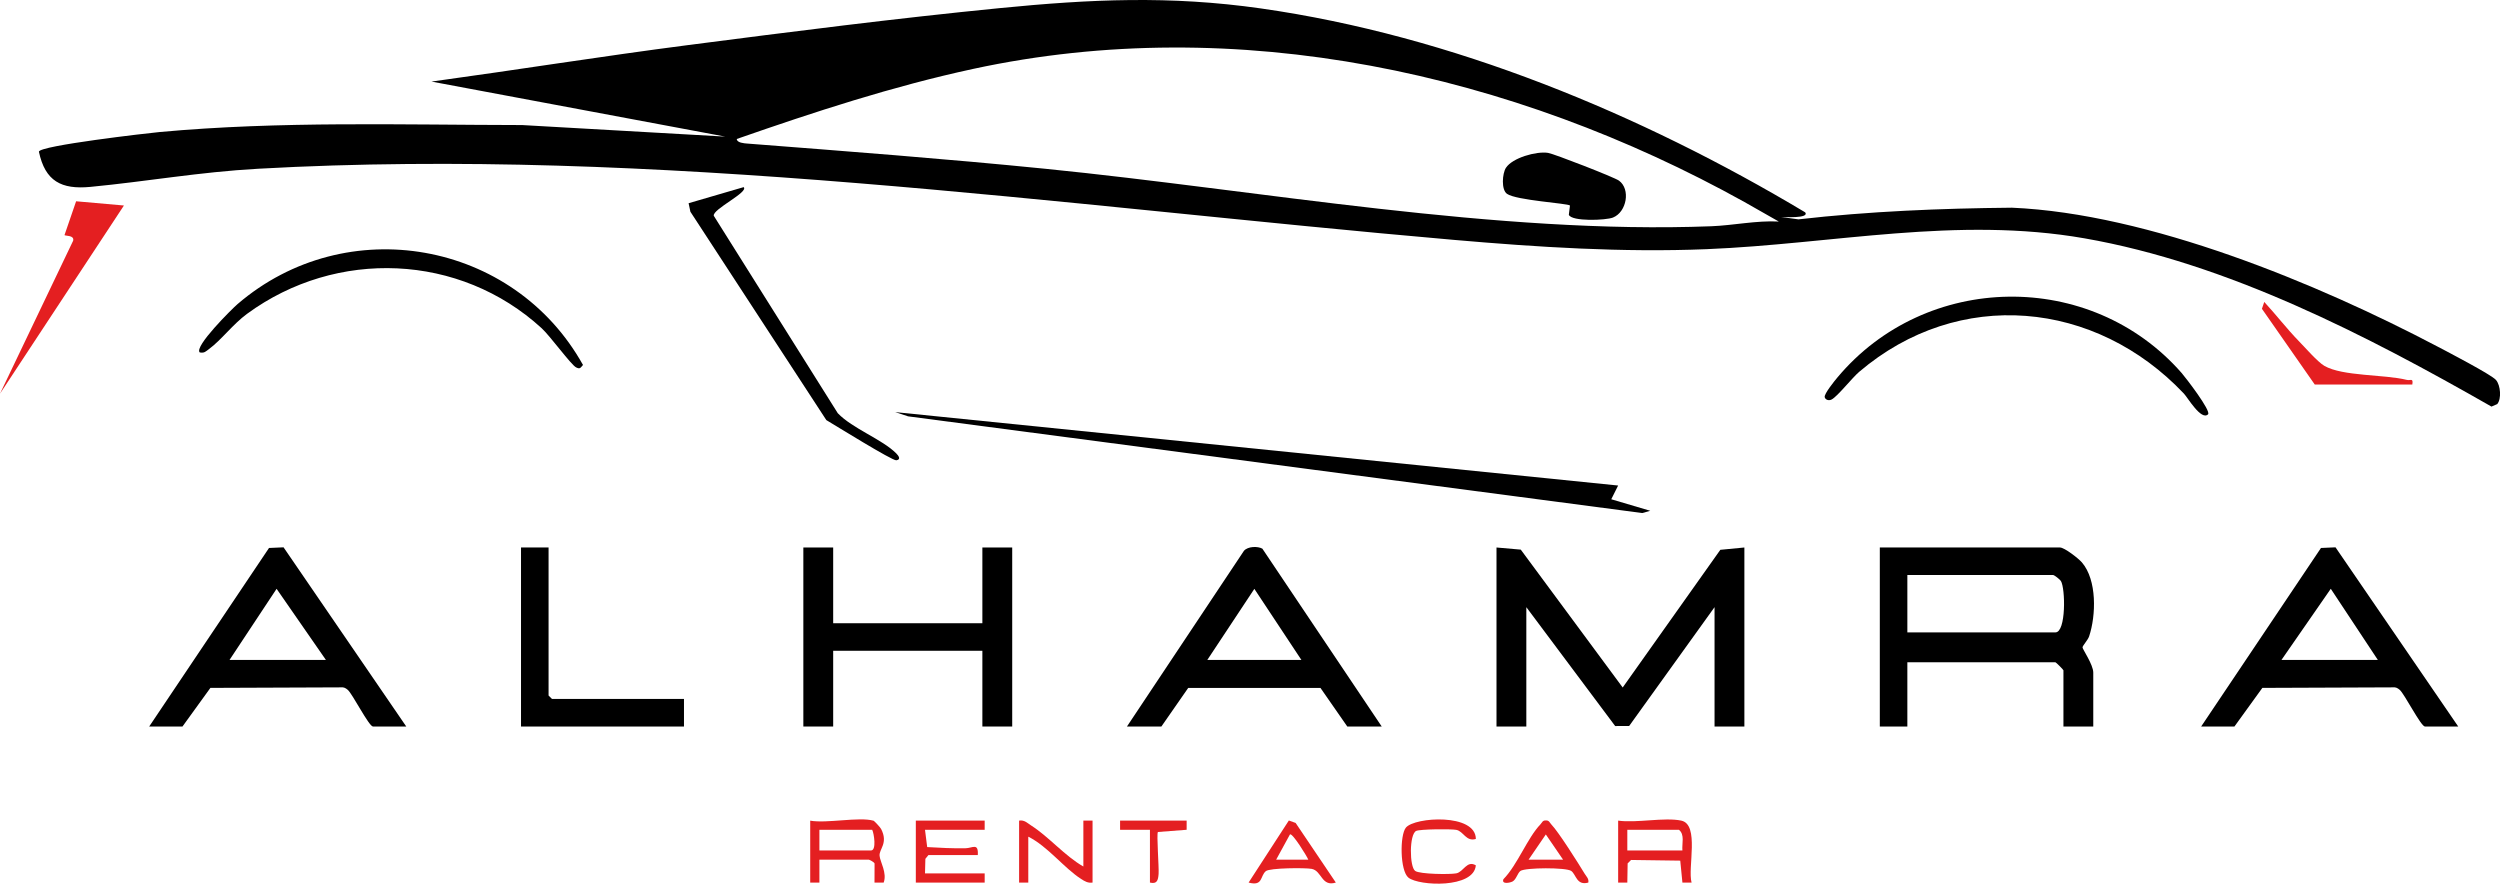
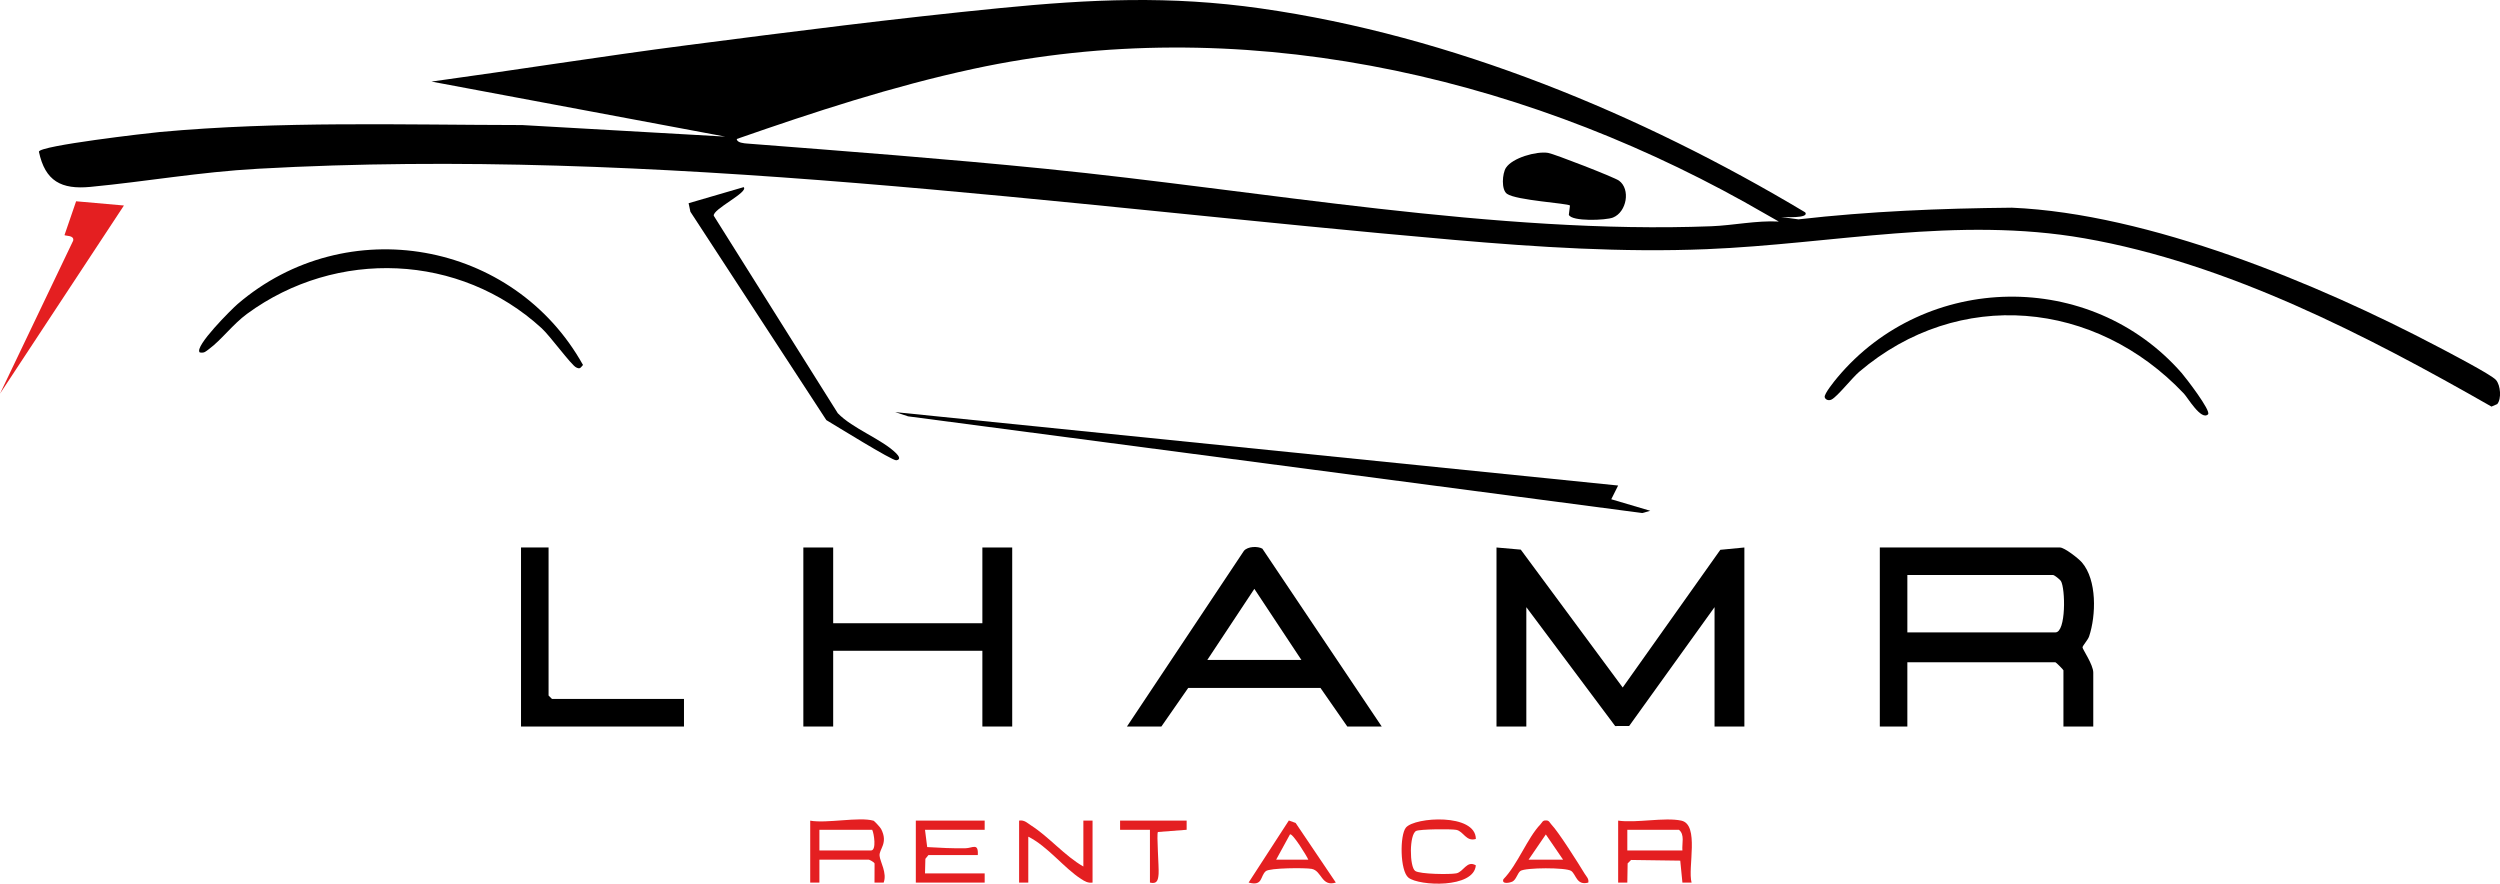
<svg xmlns="http://www.w3.org/2000/svg" id="Layer_2" data-name="Layer 2" viewBox="0 0 1088.51 384.77">
  <defs>
    <style>
      .cls-1 {
        fill: #e41f21;
      }
    </style>
  </defs>
  <g id="Layer_1-2" data-name="Layer 1">
    <path d="M775.51,94.48l7.53,1.03c30.83-3.52,61.88-4.78,92.94-5.08,59.56,2.56,132.86,32.86,185.36,60.48,4.25,2.24,23.43,12.2,25.43,14.54s2.45,8.21.54,10.49l-2.51,1.09c-54.29-31-114.89-62.36-177.2-73.26-55.56-9.72-109.43,2.47-164.54,4.72-36.66,1.5-73.52-.88-109.97-4.04-172.23-14.97-347.62-40.66-520.68-30.98-25.91,1.45-48.15,5.51-73.05,7.9-12.64,1.21-19.71-2.48-22.42-15.33.28-2.65,47.58-8.09,52.51-8.55,52.58-4.83,105.26-3.12,157.93-3.04l88.4,5.03-127.91-23.96c37.18-5.1,74.32-11.05,111.55-15.87,45.06-5.84,90.6-11.65,135.8-16.11,39.61-3.9,74.1-5.52,113.77.13,83.14,11.84,165.53,46,237.01,88.79,1.96,2.76-9.42,2.01-10.5,2.02ZM774.5,96.46l-14.97-8.51C658.51,31.79,538.45,5.21,423.71,30c-35.02,7.57-69.17,18.74-102.91,30.51,0,1.68,3.33,1.9,4.48,1.99,43.38,3.37,86.63,6.65,129.92,10.99,93.58,9.38,196.56,28.61,289.86,25.02,9.65-.37,19.68-2.57,29.44-2.05Z" />
    <polygon points="651.58 238.38 662.15 239.31 706.53 299.34 749.04 239.39 759.51 238.38 759.51 316.33 746.52 316.33 746.52 264.36 709.34 316.1 703.25 316.12 664.57 264.36 664.57 316.33 651.58 316.33 651.58 238.38" />
    <path d="M911.42,316.33h-12.99v-24.48c0-.25-3.25-3.5-3.5-3.5h-64.46v27.98h-11.99v-77.95h78.45c1.95,0,8.02,4.74,9.52,6.47,6.65,7.67,6.2,23.09,3.17,32.21-.54,1.62-2.84,4.04-2.88,4.81s4.68,7.5,4.68,10.98v23.48ZM830.47,275.35h64.46c4.7,0,4.37-19.23,2.39-22.38-.45-.71-2.85-2.6-3.39-2.6h-63.46v24.98Z" />
    <polygon points="362.77 238.38 362.77 271.36 427.73 271.36 427.73 238.38 440.72 238.38 440.72 316.33 427.73 316.33 427.73 283.35 362.77 283.35 362.77 316.33 349.78 316.33 349.78 238.38 362.77 238.38" />
    <path d="M601.61,316.33h-14.99l-11.68-16.8h-57.59s-11.68,16.8-11.68,16.8h-14.99l50.93-76.49c1.68-1.99,6-2.08,8.03-.95l51.97,77.44ZM566.64,287.35l-20.49-30.96-20.49,30.96h40.97Z" />
-     <path d="M958.39,316.33l52.17-77.74,6.33-.28,53.43,78.02h-14.49c-1.75,0-8.95-14.27-11-15.98-.94-.79-1.66-1.19-2.93-1.07l-56.86.23-12.16,16.82h-14.49ZM993.36,287.35h41.97l-20.5-30.99-21.48,30.99Z" />
-     <path d="M64.96,316.33l52.17-77.74,6.33-.28,53.43,78.02h-14.49c-1.75,0-8.95-14.27-11-15.98-.94-.79-1.66-1.19-2.93-1.07l-56.86.23-12.16,16.82h-14.49ZM141.91,287.35l-21.48-30.98-20.5,30.98h41.97Z" />
    <polygon points="704.54 211.4 701.55 217.38 718.53 222.4 715.06 223.38 395.39 181.28 389.76 179.43 704.54 211.4" />
    <polygon points="238.85 238.38 238.85 302.84 240.35 304.33 297.81 304.33 297.81 316.33 226.85 316.33 226.85 238.38 238.85 238.38" />
    <path d="M961.38,180.41c-2.97,2.83-8.79-7.22-10.47-9-38.43-40.67-98.03-46.48-141.44-9.49-3.04,2.59-9.43,10.71-11.97,12.02-1.36.7-2.8.04-3.02-1.04-.29-1.42,4.29-7.05,5.49-8.49,38.48-46.04,110.32-47.25,149.93-2,1.66,1.9,12.99,16.55,11.48,18Z" />
    <path d="M86.95,153.43c-2.51-2.51,14-18.89,16.46-21.01,47.37-40.71,120.27-27.67,150.43,26.49-1.11,1.21-1.25,1.94-3.02,1.04-2.17-1.1-11.3-13.67-14.96-17.02-35.65-32.67-89.38-34.78-128.26-6.31-6.21,4.55-11.24,11.43-16.61,15.37-1.37,1-2.02,1.88-4.04,1.45Z" />
    <path d="M323.79,81.48c2.37,2.18-13.64,9.62-13.01,12.47l53.99,85.96c6.46,6.74,19.27,11.3,25.47,17.51,1.06,1.06,2.17,2.7,0,2.99-1.74.23-26.73-15.3-30.45-17.5l-59.19-90.72-.78-3.71,23.98-7Z" />
    <path class="cls-1" d="M53.96,89.48L0,171.41l31.85-66.61c.61-2.46-3.37-1.99-3.77-2.43l5.06-14.73,20.82,1.84Z" />
    <path class="cls-1" d="M732.03,357.3c8.06,1.71,2.71,20.5,4.49,26.99h-3.99s-.94-9.56-.94-9.56l-21.41-.3-1.5,1.5-.14,8.36h-3.99v-26.99c7.89,1.15,20.19-1.55,27.48,0ZM732.53,370.29c-.28-3.01,1.11-6.87-1.5-8.99h-22.49v8.99h23.98Z" />
    <path class="cls-1" d="M380.26,357.3c.44.12,3.01,2.94,3.37,3.62,3.23,6.25-.93,8.74-.66,11.7.25,2.69,3.35,7.48,1.78,11.67h-3.99s.03-8.31.03-8.31c-.2-.66-2.26-1.68-2.53-1.68h-21.49v10s-4,0-4,0v-26.98c7.15,1.29,21.28-1.74,27.48,0ZM379.76,361.3h-22.99v8.99h22.49c2.45,0,1.28-7.48.5-8.99Z" />
    <path class="cls-1" d="M428.73,357.3v4h-25.98l.95,7.52c5.48.33,11.04.61,16.6.52,3.2-.05,5.75-2.55,5.44,2.95h-21.49l-1.34,1.65-.16,6.34h25.98v4h-29.98v-26.98h29.98Z" />
-     <path class="cls-1" d="M1007.85,167.42l-23-32.97,1.02-2.98c4.96,5.36,9.94,11.81,14.98,16.98,2.67,2.75,8.3,9.17,11.16,10.83,7.99,4.63,26.08,3.67,35.89,6.12,1.69.42,2.91-1,2.43,2.02h-42.47Z" />
    <path class="cls-1" d="M471.7,377.29v-19.99h4v26.98c-2,.28-3.35-.52-4.95-1.55-7.52-4.84-14.6-14.24-23.03-18.44v19.99h-4v-26.98c2.32-.4,3.61,1.08,5.32,2.17,7.68,4.92,14.58,13.2,22.66,17.81Z" />
    <path class="cls-1" d="M642.59,365.29c-4.29,1.28-5.35-3.36-8.52-3.97-2.25-.43-15.82-.33-17.47.47-3.05,1.49-2.92,15.66-.42,17.42,2.02,1.43,15.09,1.59,17.89,1.05,3.17-.61,4.59-5.82,8.51-3.49-.82,10.14-24.73,9.03-29.33,5.37-3.73-2.98-3.81-18.58-1.1-21.81,3.87-4.62,30.37-6.31,30.44,4.95Z" />
    <path class="cls-1" d="M691.55,384.28c-5.1,1.4-5.25-3.47-7.42-5.06s-20.07-1.51-22.13,0c-1.27.93-1.81,3.72-3.42,4.58-1.15.61-4.91,1.35-3.99-.99,6.08-6.17,10.47-18.01,16.11-23.87.69-.71.95-1.84,2.37-1.7,1.42-.14,1.68.99,2.37,1.7,3.2,3.32,11.7,16.82,14.52,21.46.76,1.25,1.93,2.2,1.6,3.89ZM680.56,374.29l-7.5-10.97-7.5,10.97h14.99Z" />
    <path class="cls-1" d="M581.63,384.27c-6.3,1.97-6.05-5.12-10.52-5.96-2.83-.53-18.27-.43-19.95.98-2.58,2.16-1.17,6.7-7.51,4.98l17.52-27.02,2.95,1.06,17.5,25.95ZM569.64,374.29c-.56-1.42-6.91-11.73-7.98-10.99l-6.01,10.99h13.99Z" />
    <path class="cls-1" d="M516.67,357.3v3.99s-12.51.96-12.51.96c-.65.81.51,15.42.3,18.25s-.72,4.52-3.77,3.78v-22.99h-13s0-4,0-4h28.98Z" />
    <path d="M683.57,89.48c-1-.97-23.35-2.23-27.41-5.08-2.59-1.81-2.05-8.88-.48-11.32,2.81-4.36,13.22-7.31,18.33-6.52,2.62.4,28.9,10.64,30.89,12.08,5.15,3.74,3.38,13.67-2.6,16.08-3.05,1.23-17.95,1.82-19.22-1.19l.49-4.05Z" />
  </g>
</svg>